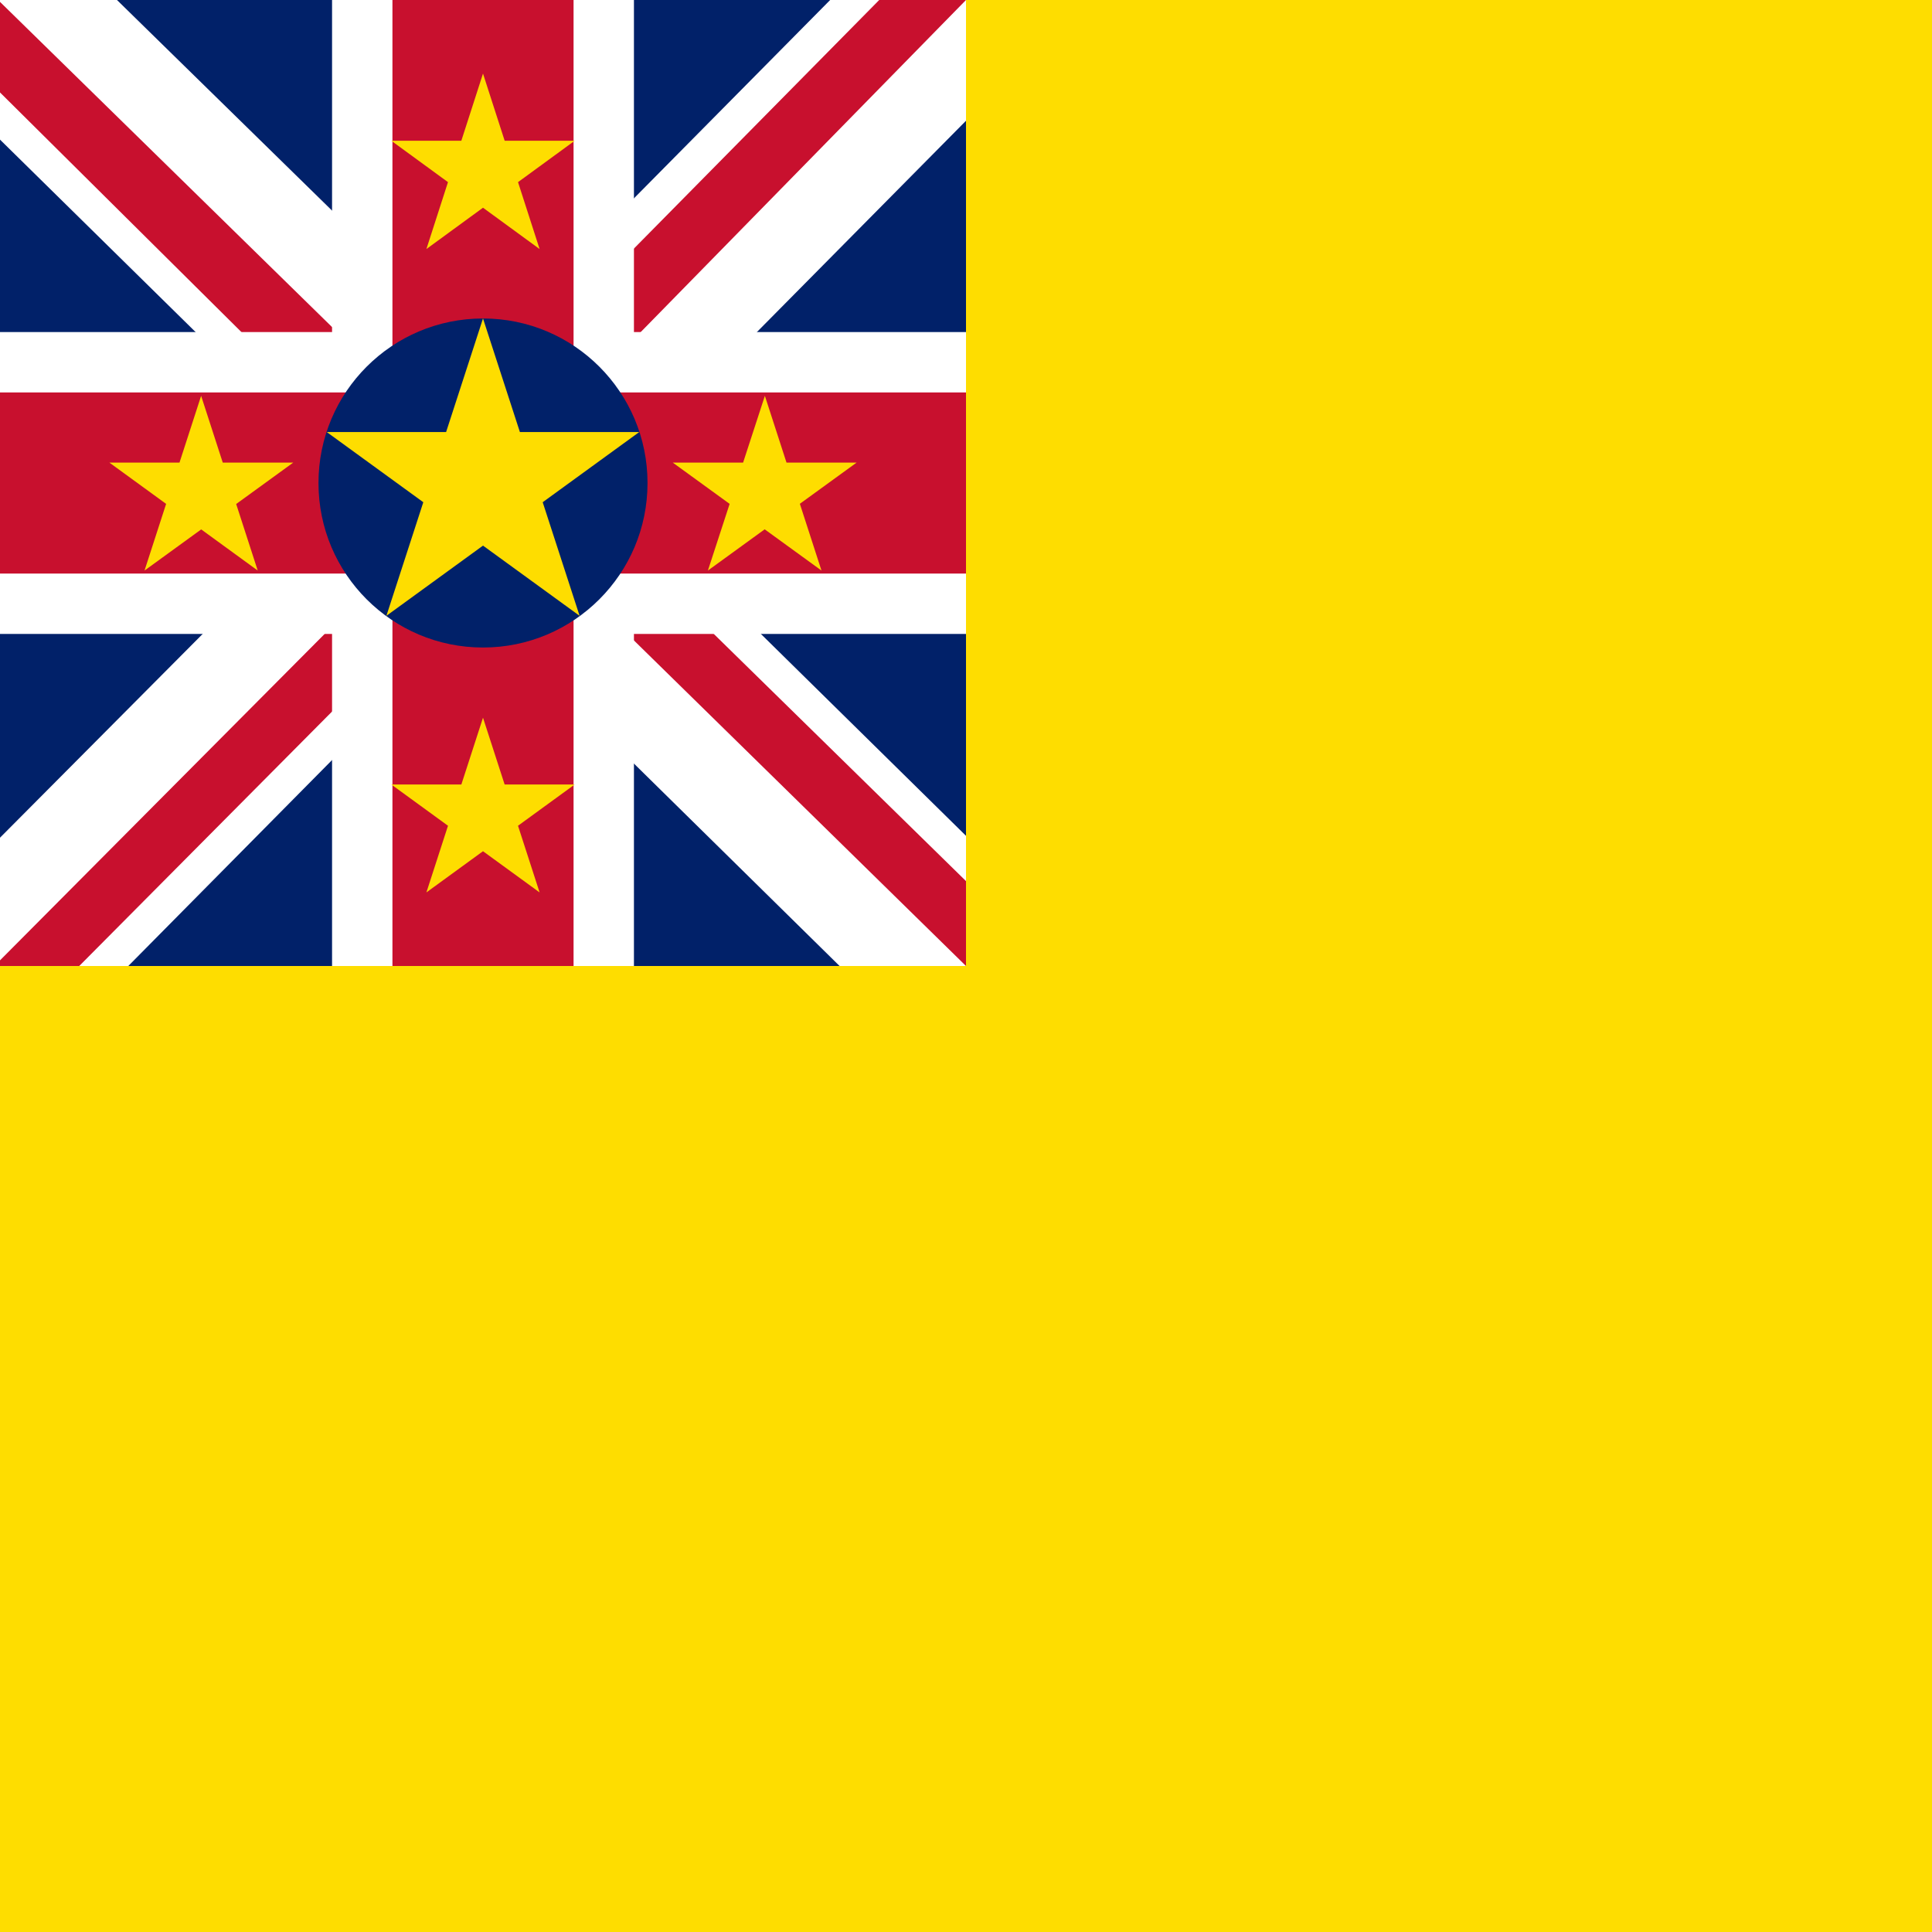
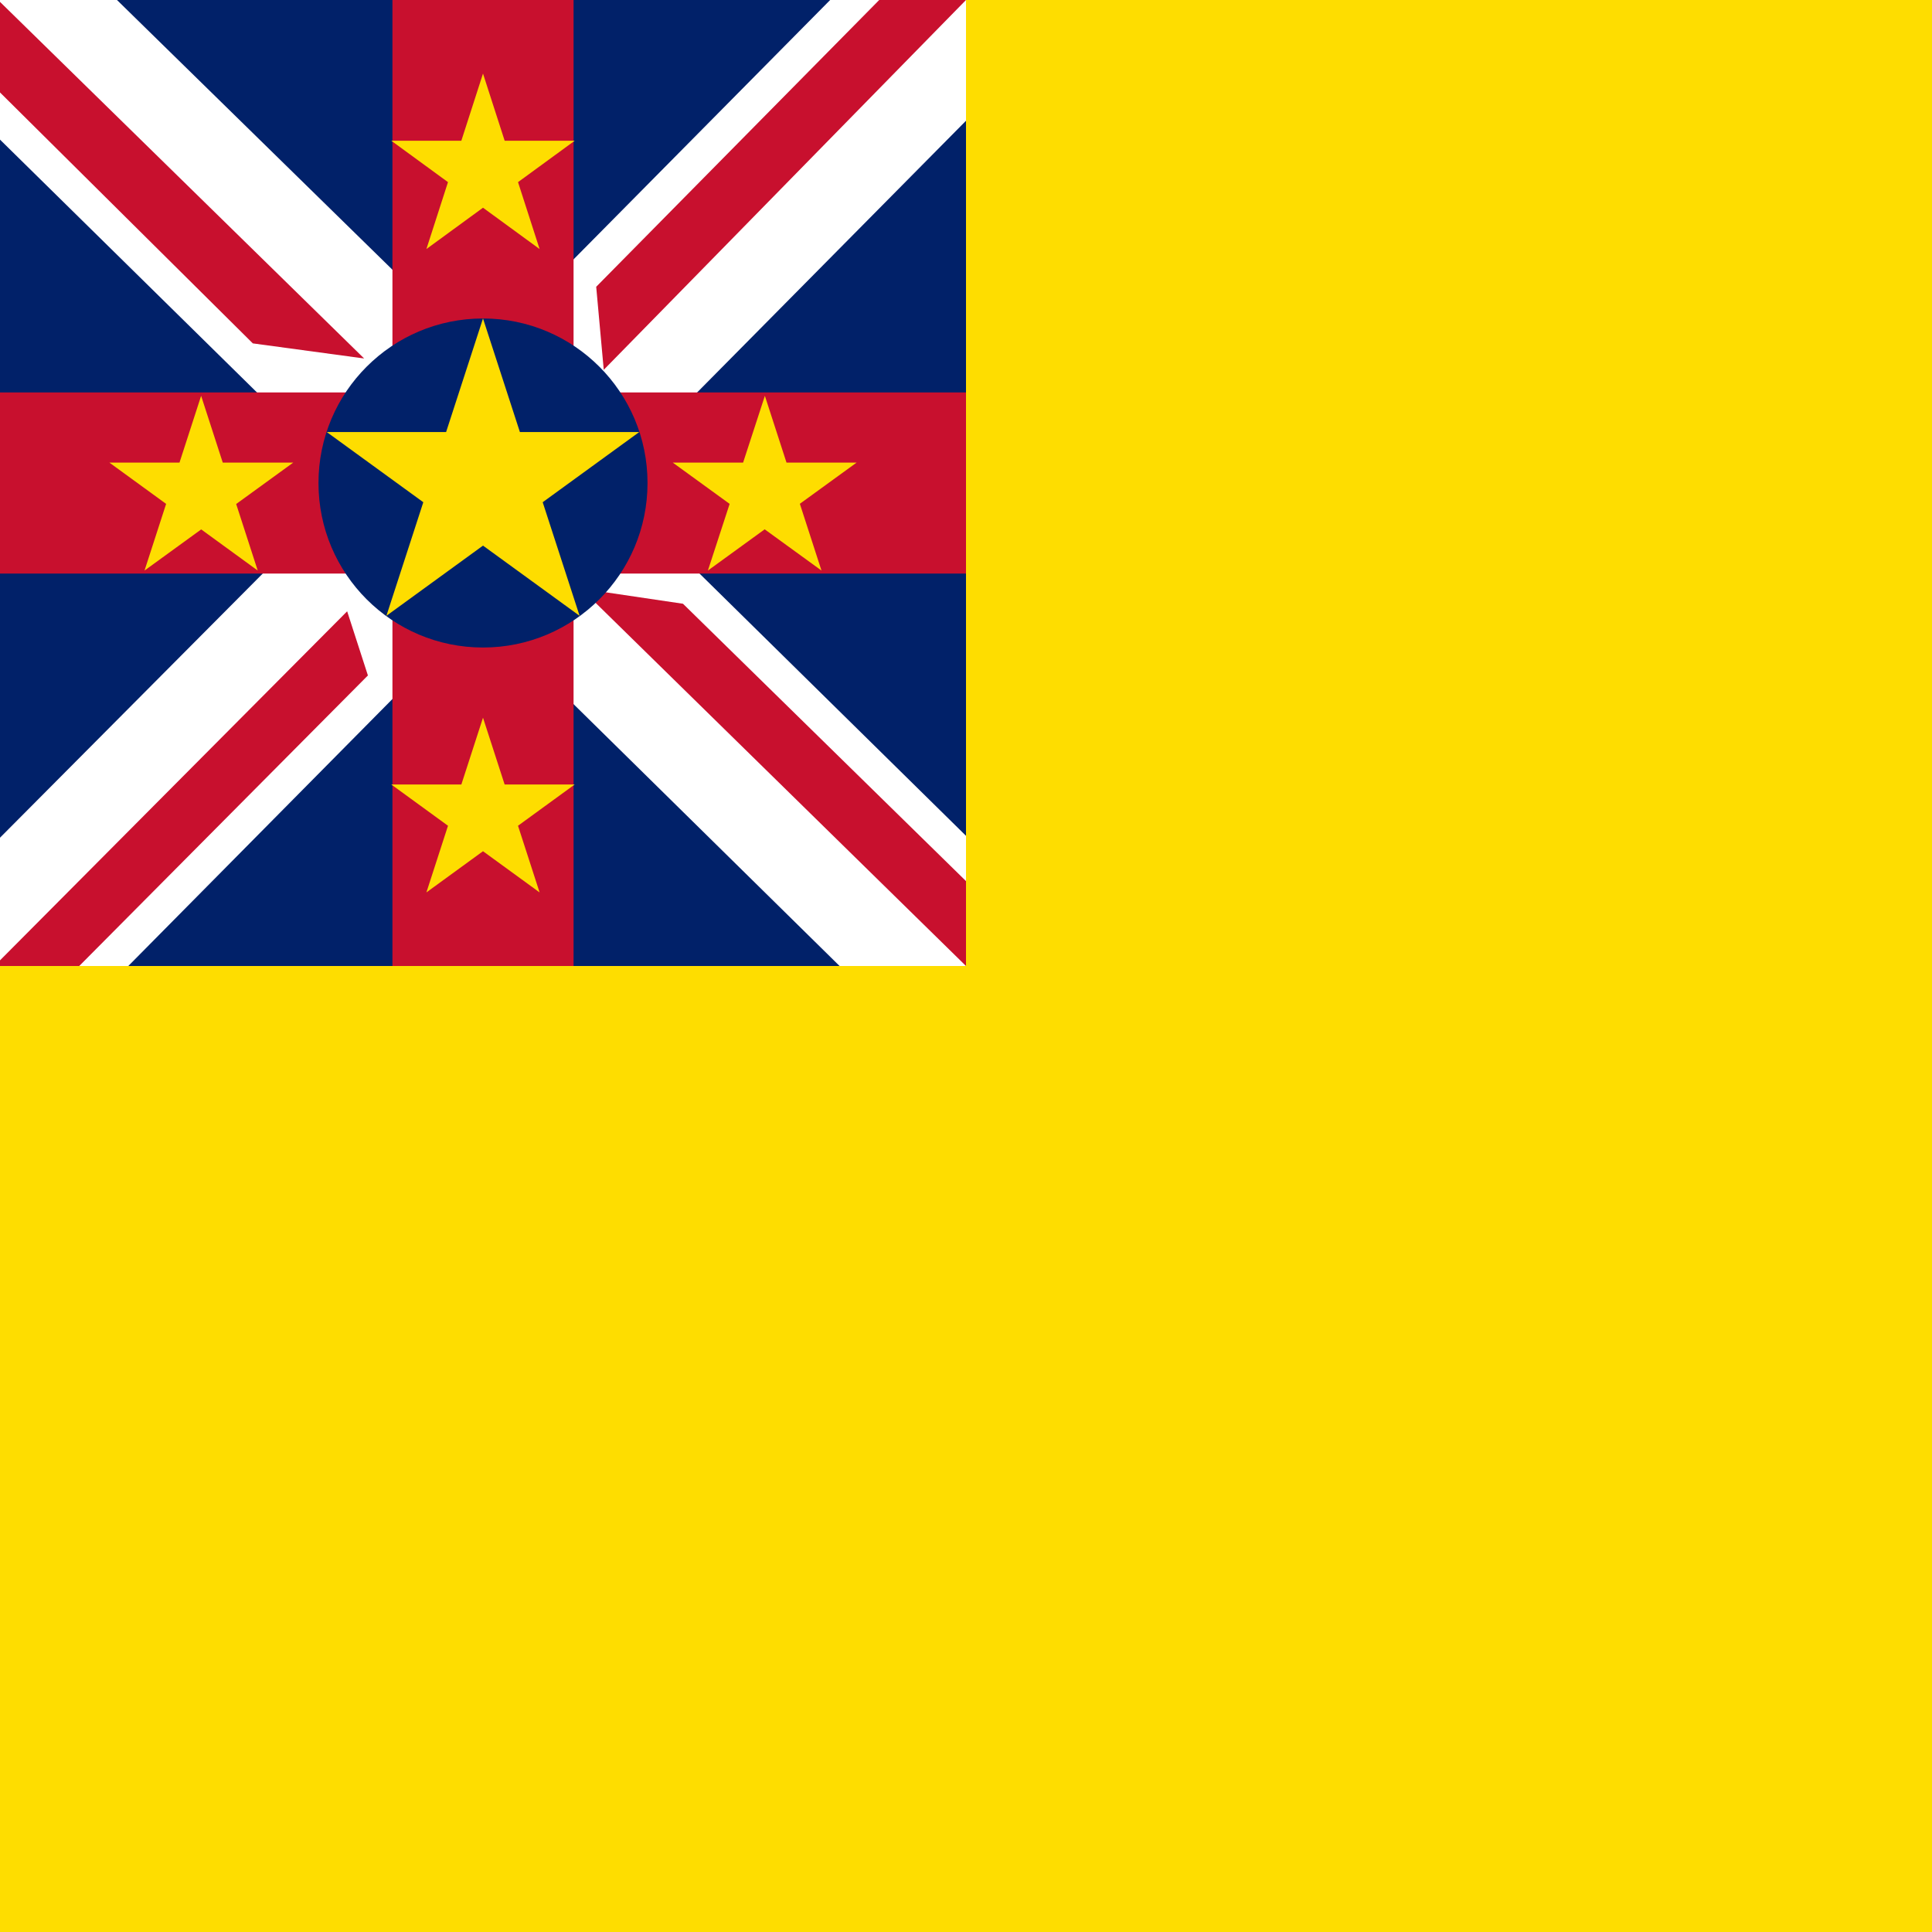
<svg xmlns="http://www.w3.org/2000/svg" viewBox="0 0 512 512">
  <path fill="#fedd00" d="M0 0h512v512H0z" />
  <path fill="#012169" d="M0 0h256v256H0z" />
  <path fill="#fff" d="M256 0v32l-95 96 95 93.5V256h-33.5L127 162l-93 94H0v-34l93-93.5L0 37V0h31l96 94 93-94z" />
  <path fill="#c8102e" d="m92 162 5.5 17L21 256H0v-1.5zm62-6 27 4 75 73.5V256zM256 0l-96 98-2-22 75-76zM0 .5 96.5 95 67 91 0 24.5z" />
-   <path fill="#fff" d="M88 0v256h80V0zM0 88v80h256V88z" />
  <path fill="#c8102e" d="M0 104v48h256v-48zM104 0v256h48V0z" />
  <circle cx="128" cy="128" r="43.6" fill="#012169" />
  <path fill="#fedd00" d="m128 84.4 25.6 78.8-67-48.7h82.8l-67 48.7m-49.1-58.3 15 46.3L29 122.6h48.7l-39.4 28.6m164.4-46.3 15 46.3-39.4-28.6H227l-39.4 28.6m-59.6 39 15 46.3-39.3-28.6h48.6L113 236.5m15-217L143 66l-39.3-28.7h48.6L113 66" />
</svg>